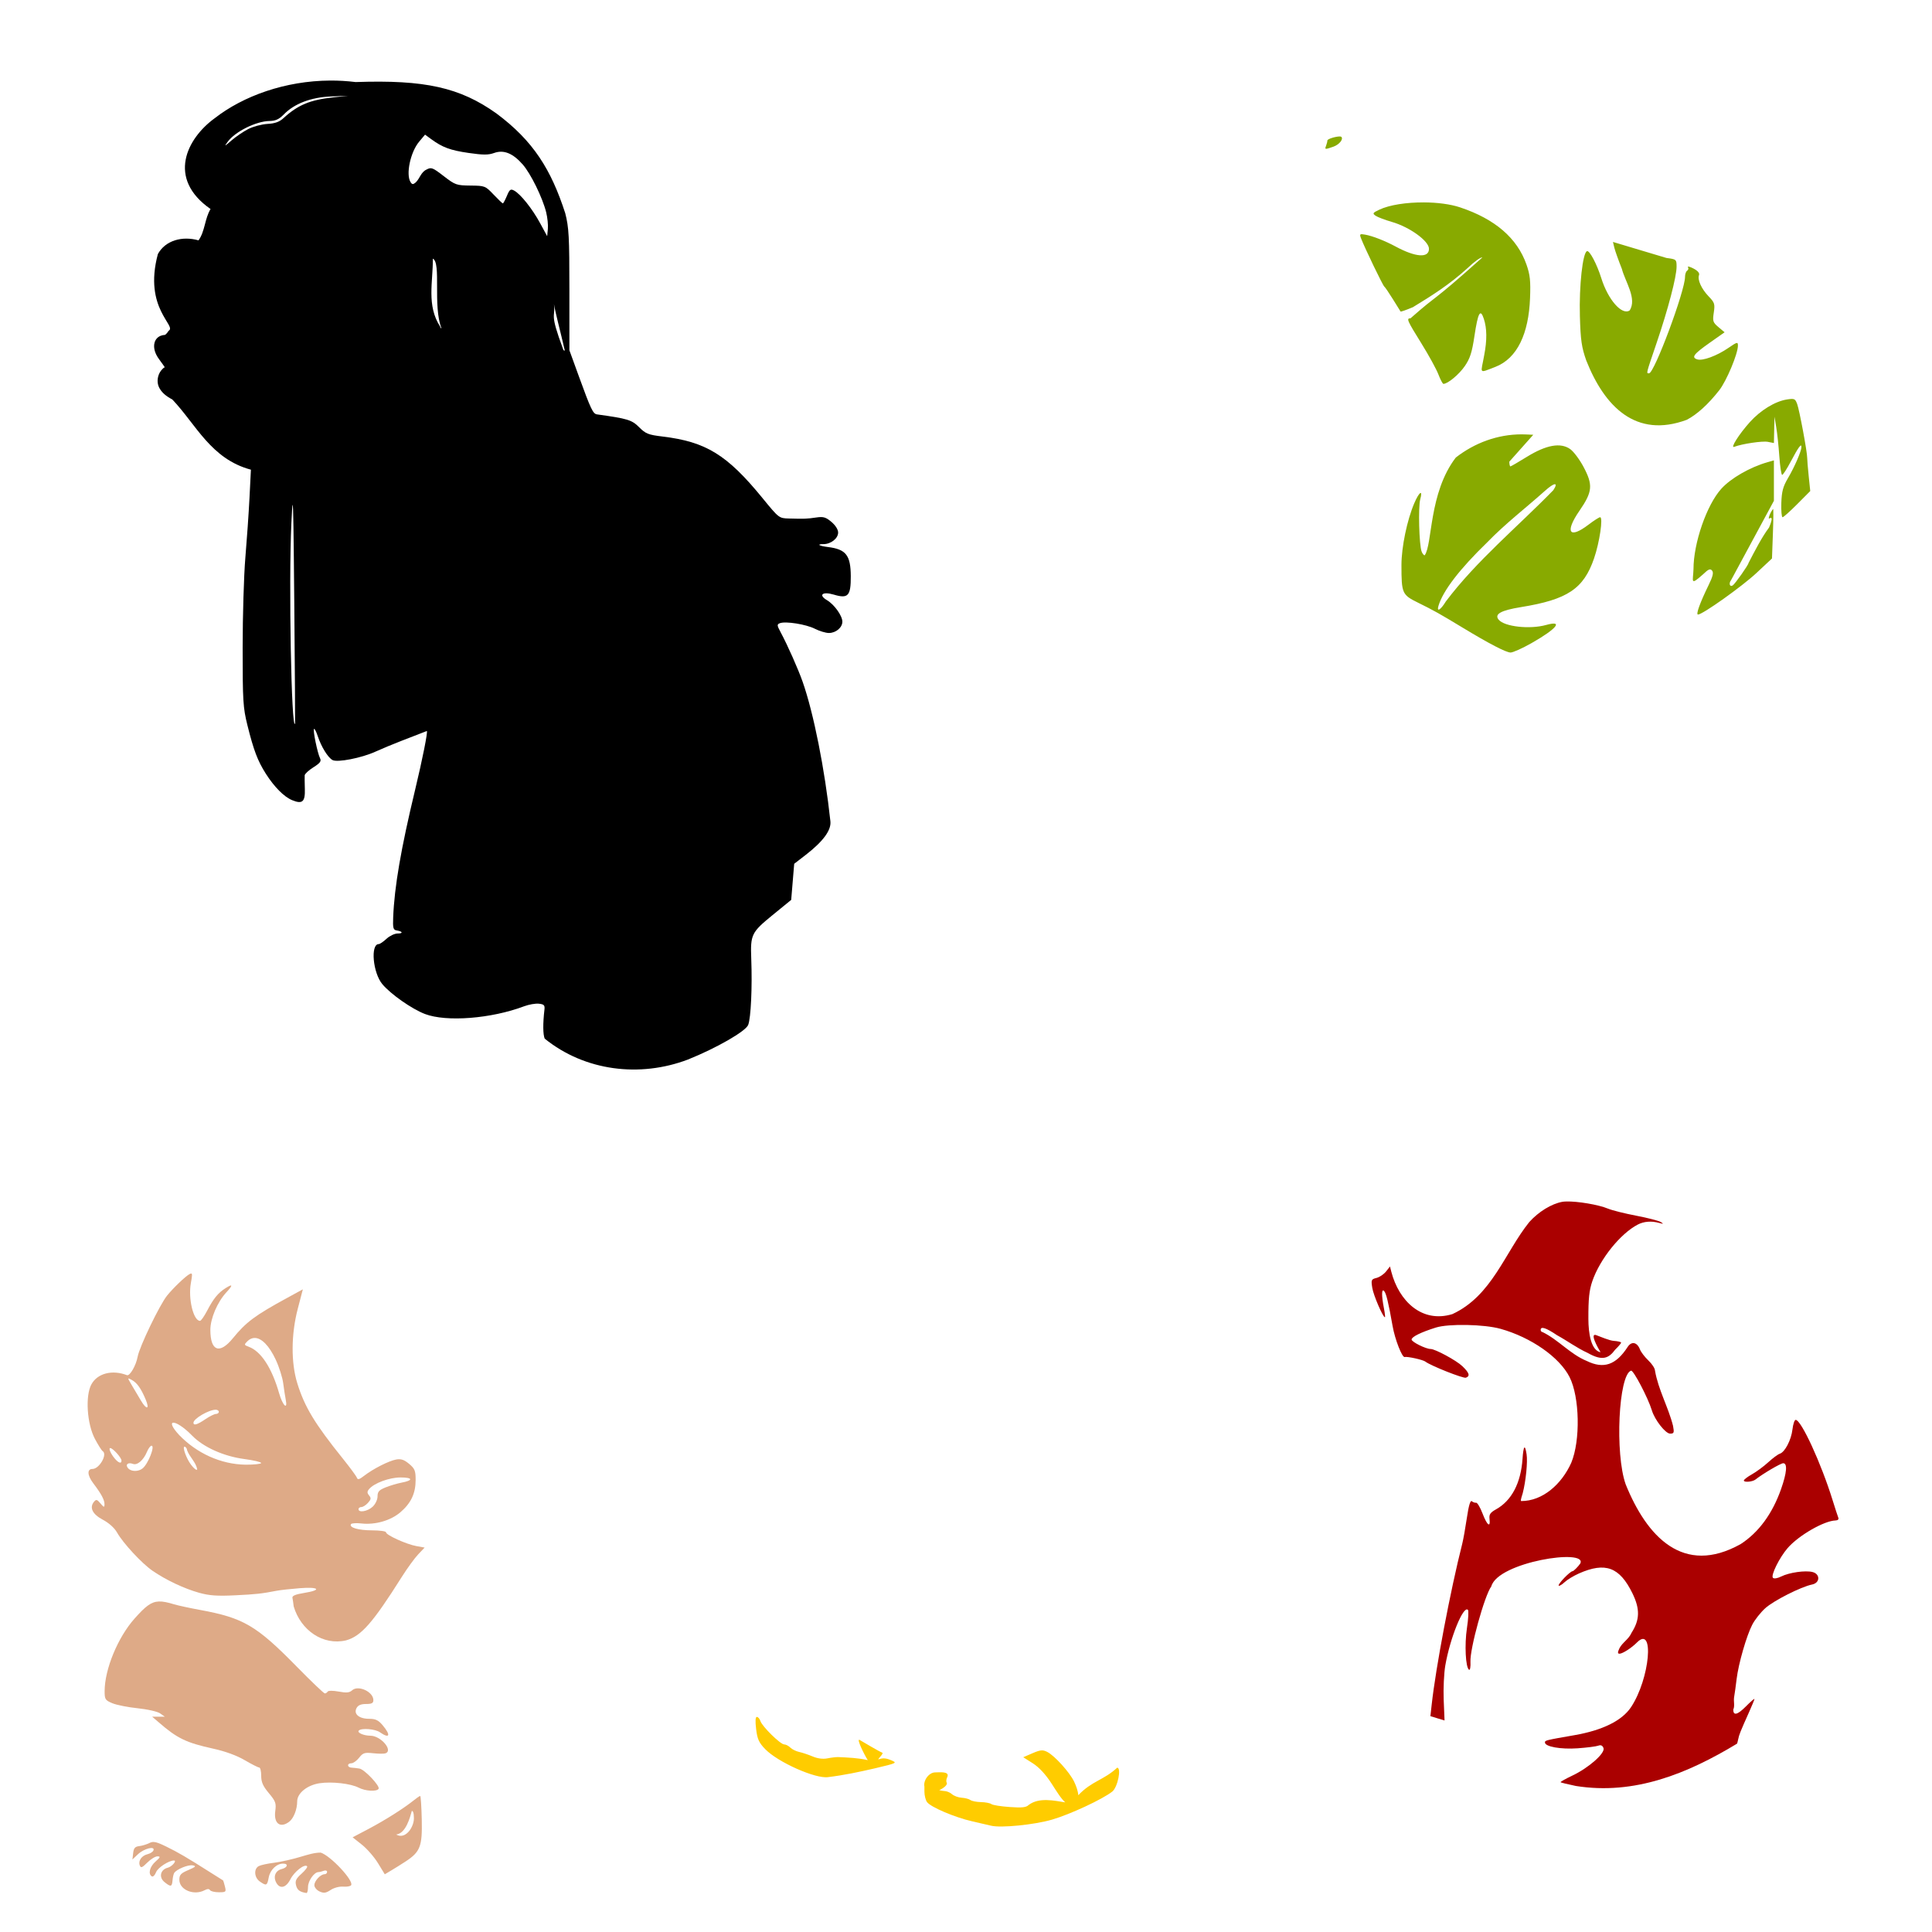
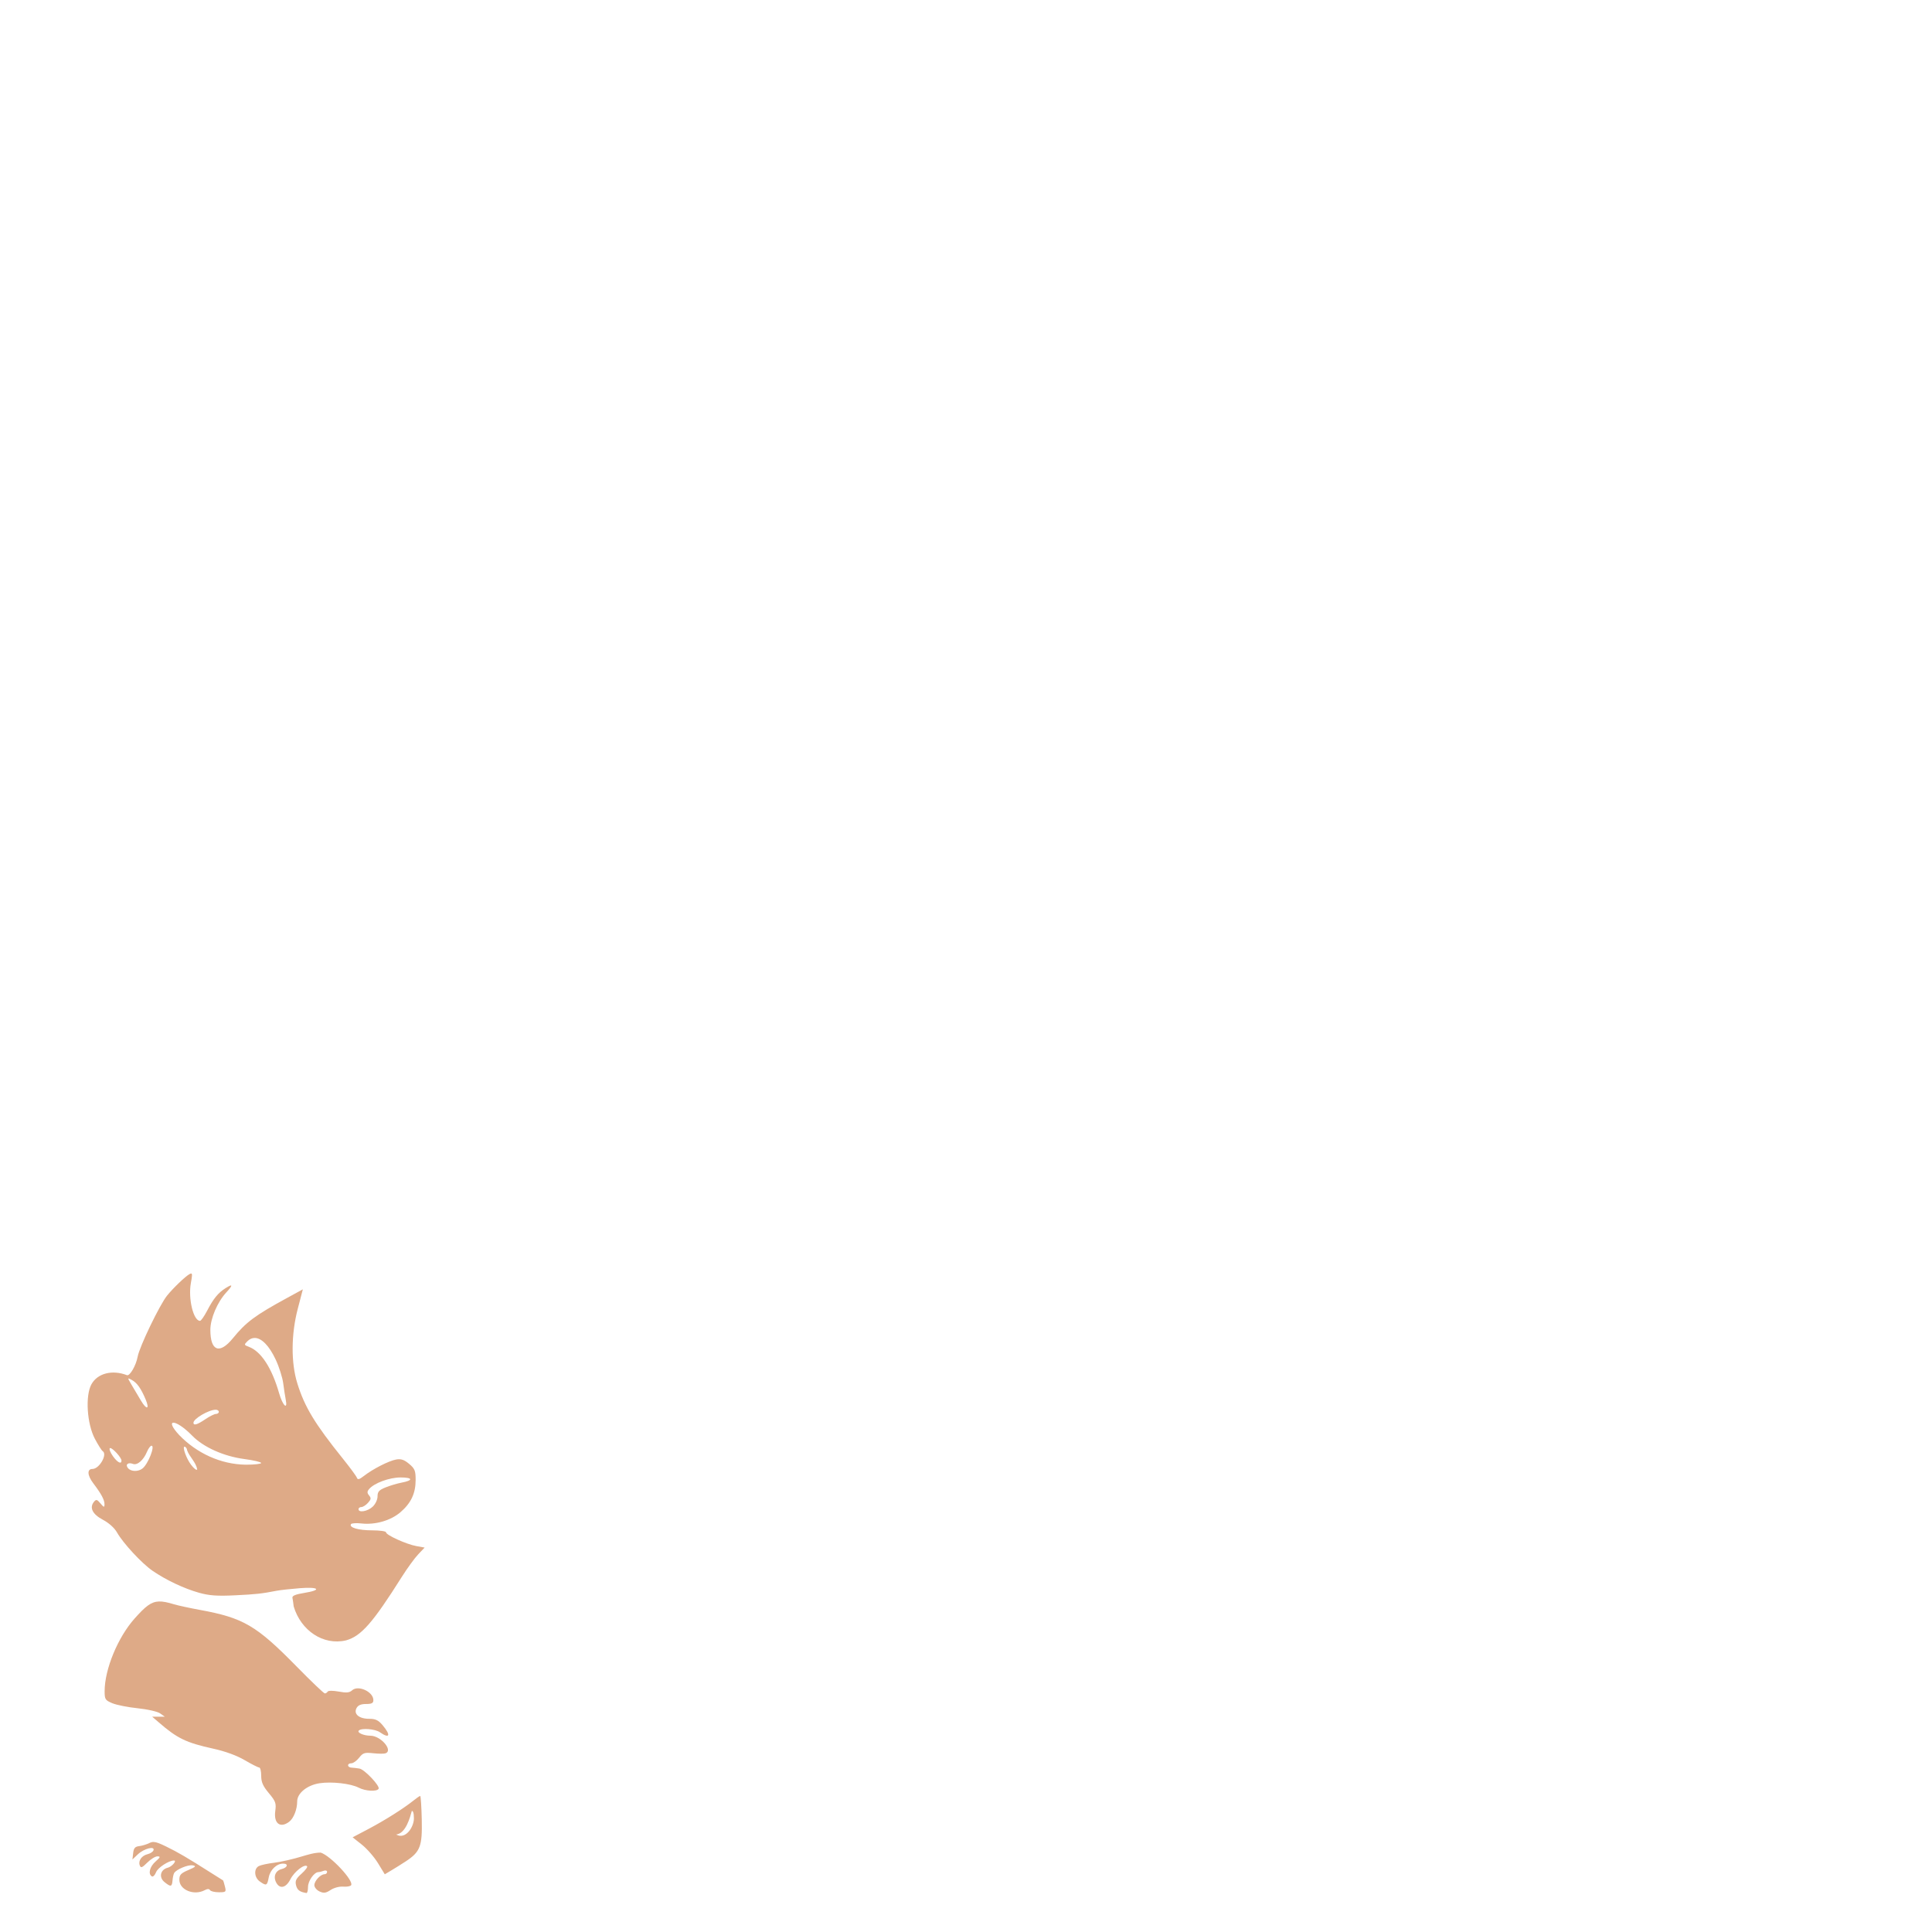
<svg xmlns="http://www.w3.org/2000/svg" xmlns:ns1="http://www.inkscape.org/namespaces/inkscape" xmlns:ns2="http://sodipodi.sourceforge.net/DTD/sodipodi-0.dtd" width="1080" height="1080" id="svg2" version="1.1" ns1:version="0.47 r22583" ns2:docname="StitchCringing.svg">
  <defs id="defs4">
    <ns1:perspective ns2:type="inkscape:persp3d" ns1:vp_x="0 : 526.18109 : 1" ns1:vp_y="0 : 1000 : 0" ns1:vp_z="744.09448 : 526.18109 : 1" ns1:persp3d-origin="372.04724 : 350.78739 : 1" id="perspective10" />
    <ns1:perspective id="perspective2820" ns1:persp3d-origin="0.5 : 0.33333333 : 1" ns1:vp_z="1 : 0.5 : 1" ns1:vp_y="0 : 1000 : 0" ns1:vp_x="0 : 0.5 : 1" ns2:type="inkscape:persp3d" />
    <ns1:perspective id="perspective3004" ns1:persp3d-origin="0.5 : 0.33333333 : 1" ns1:vp_z="1 : 0.5 : 1" ns1:vp_y="0 : 1000 : 0" ns1:vp_x="0 : 0.5 : 1" ns2:type="inkscape:persp3d" />
    <ns1:perspective id="perspective4384" ns1:persp3d-origin="0.5 : 0.33333333 : 1" ns1:vp_z="1 : 0.5 : 1" ns1:vp_y="0 : 1000 : 0" ns1:vp_x="0 : 0.5 : 1" ns2:type="inkscape:persp3d" />
    <ns1:perspective id="perspective4706" ns1:persp3d-origin="0.5 : 0.33333333 : 1" ns1:vp_z="1 : 0.5 : 1" ns1:vp_y="0 : 1000 : 0" ns1:vp_x="0 : 0.5 : 1" ns2:type="inkscape:persp3d" />
    <ns1:perspective id="perspective5387" ns1:persp3d-origin="0.5 : 0.33333333 : 1" ns1:vp_z="1 : 0.5 : 1" ns1:vp_y="0 : 1000 : 0" ns1:vp_x="0 : 0.5 : 1" ns2:type="inkscape:persp3d" />
    <ns1:perspective id="perspective5514" ns1:persp3d-origin="0.5 : 0.33333333 : 1" ns1:vp_z="1 : 0.5 : 1" ns1:vp_y="0 : 1000 : 0" ns1:vp_x="0 : 0.5 : 1" ns2:type="inkscape:persp3d" />
    <ns1:perspective id="perspective5874" ns1:persp3d-origin="0.5 : 0.33333333 : 1" ns1:vp_z="1 : 0.5 : 1" ns1:vp_y="0 : 1000 : 0" ns1:vp_x="0 : 0.5 : 1" ns2:type="inkscape:persp3d" />
    <ns1:perspective id="perspective6954" ns1:persp3d-origin="0.5 : 0.33333333 : 1" ns1:vp_z="1 : 0.5 : 1" ns1:vp_y="0 : 1000 : 0" ns1:vp_x="0 : 0.5 : 1" ns2:type="inkscape:persp3d" />
    <ns1:perspective id="perspective7021" ns1:persp3d-origin="0.5 : 0.33333333 : 1" ns1:vp_z="1 : 0.5 : 1" ns1:vp_y="0 : 1000 : 0" ns1:vp_x="0 : 0.5 : 1" ns2:type="inkscape:persp3d" />
    <ns1:perspective id="perspective7054" ns1:persp3d-origin="0.5 : 0.33333333 : 1" ns1:vp_z="1 : 0.5 : 1" ns1:vp_y="0 : 1000 : 0" ns1:vp_x="0 : 0.5 : 1" ns2:type="inkscape:persp3d" />
  </defs>
  <ns2:namedview id="base" pagecolor="#ffffff" bordercolor="#666666" borderopacity="1.0" ns1:pageopacity="0.0" ns1:pageshadow="2" ns1:zoom="0.48777273" ns1:cx="899.3385" ns1:cy="689.06939" ns1:document-units="in" ns1:current-layer="layer1" showgrid="false" units="in" ns1:showpageshadow="false" borderlayer="false" ns1:window-width="1280" ns1:window-height="1002" ns1:window-x="1276" ns1:window-y="92" ns1:window-maximized="1" />
  <g ns1:label="Layer 1" ns1:groupmode="layer" id="layer1" transform="translate(0,27.64)">
-     <path style="fill:#000000" d="m 184.636,17.389 c -25.259,0.132 -48.692,8.66 -64.552,21.016 -15.718,11.365 -26.93,33.728 -2.385,50.799 -3.262,5.33 -3.079,12.477 -6.726,17.513 -9.043,-2.571 -18.514,-10e-4 -22.714,7.65 -8.255,30.649 10.877,40.129 5.974,42.934 -0.432,0.756 -1.042,1.501 -1.526,1.913 -0.242,0.206 -0.428,0.309 -0.494,0.344 0.01,7e-4 -0.01,0.021 0,0.021 -1.514,0.051 -3.289,0.587 -4.513,1.934 -1.287,1.416 -1.626,3.252 -1.547,4.706 0.158,2.908 1.473,5.287 3.438,7.886 1.017,1.345 1.827,2.504 2.514,3.546 -0.795,0.374 -1.371,1.046 -1.934,1.698 -2.135,2.573 -2.717,6.571 -1.268,9.541 1.449,2.97 4.072,5.014 7.435,6.79 13.407,14.108 21.514,33.219 43.923,39.238 l -0.795,15.773 c -0.442,8.679 -1.492,23.763 -2.321,33.522 -0.828,9.759 -1.501,32.391 -1.504,50.283 -0.01,29.692 0.235,33.453 2.643,43.171 3.468,13.998 5.746,20.043 10.314,27.205 4.768,7.473 10.17,12.909 14.698,14.784 5.709,2.365 7.328,0.968 7.113,-6.189 -0.103,-3.418 -0.141,-6.888 -0.086,-7.693 0.056,-0.805 2.24,-2.818 4.856,-4.47 3.758,-2.373 4.541,-3.417 3.739,-5.028 -1.437,-2.886 -4.091,-15.722 -3.395,-16.417 0.318,-0.319 1.239,1.416 2.041,3.846 2.022,6.126 5.722,12.138 8.338,13.538 2.744,1.469 16.209,-1.163 23.938,-4.684 9.405,-4.2 19.228,-7.849 28.773,-11.561 0.578,0.578 -2.479,15.889 -6.532,32.749 -7.963,33.115 -11.593,54.176 -12.292,71.428 -0.242,5.97 0.044,7.01 1.913,7.306 3.456,0.547 3.814,1.719 0.537,1.719 -1.64,0 -4.412,1.317 -6.167,2.944 -1.755,1.627 -3.71,2.966 -4.341,2.966 -4.748,0 -3.292,16.122 2.02,22.434 4.757,5.653 16.51,13.871 23.809,16.654 11.975,4.566 37.023,2.621 55.419,-4.319 2.671,-1.008 6.39,-1.655 8.273,-1.44 2.874,0.328 3.383,0.849 3.094,3.331 -0.906,7.789 -0.853,13.839 0.15,16.203 22.495,18.173 53.198,21.865 80.045,11.69 16.09,-6.479 32.29,-15.793 33.694,-19.361 1.523,-3.87 2.327,-21.193 1.719,-36.918 -0.524,-13.58 0.106,-14.845 11.905,-24.476 l 10.422,-8.509 0.838,-10.078 0.838,-10.1 6.296,-4.856 c 9.831,-7.584 14.483,-13.875 13.946,-18.867 -3.133,-29.113 -9.381,-60.539 -15.536,-78.068 -2.486,-7.081 -8.438,-20.473 -12.227,-27.527 -2.153,-4.008 -2.189,-4.512 -0.451,-5.179 3.166,-1.215 14.65,0.624 19.576,3.137 2.528,1.29 6.036,2.342 7.8,2.342 3.896,0 7.521,-3.049 7.521,-6.318 0,-3.31 -4.498,-9.601 -8.617,-12.034 -4.989,-2.947 -2.46,-4.984 3.846,-3.094 7.981,2.391 9.522,0.742 9.476,-10.229 -0.049,-11.775 -2.655,-15.123 -12.743,-16.374 -5.054,-0.627 -6.574,-1.633 -2.471,-1.633 4.116,0 8.144,-3.202 8.144,-6.468 0,-1.678 -1.494,-4.045 -3.76,-5.952 -3.187,-2.682 -4.498,-3.047 -8.574,-2.45 -5.146,0.754 -6.456,0.796 -15.15,0.559 -5.59,-0.153 -5.601,-0.173 -14.913,-11.561 -19.707,-24.102 -31.496,-31.346 -55.806,-34.275 -7.913,-0.953 -9.367,-1.524 -13.044,-5.2 -4.096,-4.096 -6.401,-4.798 -23.573,-7.177 -2.208,-0.306 -3.405,-2.821 -10.014,-20.994 l -5.394,-14.849 0,-33.759 c 0,-29.688 -0.274,-34.847 -2.321,-42.848 -7.902,-24.389 -17.791,-40.38 -38.486,-55.785 -20.386,-14.524 -39.963,-18.88 -78.67,-17.535 -4.766,-0.58 -9.505,-0.862 -14.182,-0.838 z m 10.035,8.51 -8.273,0.881 c -13.066,1.4 -19.875,4.237 -27.978,11.668 -2.255,2.068 -4.738,2.956 -8.875,3.18 -3.158,0.171 -7.997,1.455 -10.744,2.858 -2.747,1.403 -6.982,4.293 -9.412,6.404 -3.967,3.445 -4.163,3.519 -2.084,0.688 4.144,-5.644 15.865,-11.472 23.337,-11.582 3.385,-0.05 5.35,-0.947 8.037,-3.696 5.884,-6.019 15.171,-9.559 26.302,-10.014 l 9.691,-0.387 z m 42.934,21.725 3.374,2.471 c 6.328,4.652 10.721,6.278 20.951,7.757 8.152,1.179 11.053,1.192 14.29,0.021 5.329,-1.927 10.451,0.122 15.966,6.404 4.481,5.104 11.032,18.423 13.108,26.667 0.744,2.956 1.179,7.187 0.967,9.412 l -0.387,4.04 -3.975,-7.328 c -4.366,-8.049 -10.917,-16.259 -14.505,-18.179 -1.985,-1.062 -2.523,-0.643 -4.04,2.987 -0.965,2.31 -1.989,4.19 -2.256,4.19 -0.268,0 -2.592,-2.224 -5.179,-4.942 -4.614,-4.85 -4.868,-4.946 -12.915,-5.028 -7.828,-0.081 -8.518,-0.319 -14.956,-5.286 -6.222,-4.801 -6.956,-5.082 -9.627,-3.653 -3.151,1.461 -3.7,4.96 -6.038,7.199 -1.487,1.234 -2.001,1.195 -2.88,-0.193 -2.722,-4.301 -0.079,-16.77 4.792,-22.585 l 3.309,-3.954 z m 4.362,69.322 c 4.79,2.239 -0.093,26.414 4.813,38.916 -0.355,0 -0.672,-0.393 -0.688,-0.881 -7.761,-11.849 -4.011,-24.985 -4.126,-38.035 z m 67.711,25.443 c 0.872,5.255 3.57,15.076 6.06,25.958 -0.447,0 -0.862,-0.255 -0.881,-0.58 -7.926,-21.323 -4.276,-17.216 -5.179,-25.378 z m -146.101,112.171 c 0.371,-0.35 0.569,14.955 0.924,55.097 0.325,36.761 0.531,66.985 0.451,67.174 -2.071,4.876 -3.627,-78.401 -2.084,-111.634 0.305,-6.566 0.528,-10.466 0.709,-10.637 z" id="path6996" ns2:nodetypes="ccccccssssssccscccscssssssssssccsssssssssssccsscccccsssssssssssssssssssscccccccccsssssssccccsssscccssssssccscccccccccccsssc" />
-     <path style="fill:#ffcc00" d="m 423.086,932.125 c -0.816,0 -0.951,2.334 -0.408,6.812 0.68,5.607 1.562,7.562 5.05,11.174 7.082,7.335 28.25,16.752 35.22,15.665 8.741,-1.054 17.342,-2.88 25.915,-4.856 12.819,-3.044 12.877,-3.067 9.133,-4.642 -2.752,-1.157 -4.624,-1.268 -6.941,-0.387 -0.378,-0.356 2.816,-3.012 2.235,-3.717 -2.115,-0.843 -10.868,-6.102 -12.85,-7.242 -1.7,-0.652 2.578,8.112 4.642,11.346 -5.413,-1.231 -10.998,-1.442 -16.525,-1.698 -1.139,-0.038 -3.839,0.277 -5.995,0.709 -2.51,0.503 -5.482,0.121 -8.273,-1.053 -2.398,-1.009 -5.777,-2.141 -7.521,-2.514 -1.744,-0.373 -3.989,-1.475 -4.964,-2.45 -0.975,-0.975 -2.502,-1.762 -3.417,-1.762 -2.131,0 -12.358,-10.046 -13.323,-13.087 -0.403,-1.27 -1.295,-2.299 -1.977,-2.299 z m 159.382,18.717 c -1.27,0 -2.758,0.49 -5.265,1.569 l -5.2,2.256 5.351,3.395 c 3.436,2.179 7.154,6.176 10.4,11.196 2.995,4.631 5.388,8.621 7.736,10.637 -6.076,-0.945 -14.589,-2.934 -20.393,1.397 -1.46,1.46 -3.673,1.694 -10.701,1.203 -4.869,-0.34 -9.465,-1.066 -10.207,-1.633 -0.742,-0.567 -3.365,-1.077 -5.824,-1.117 -2.459,-0.041 -5.115,-0.564 -5.909,-1.16 -0.794,-0.596 -2.997,-1.169 -4.899,-1.289 -1.903,-0.12 -4.339,-1.025 -5.415,-1.998 -1.076,-0.974 -3.05,-1.762 -4.384,-1.762 -0.618,0 -1.6,-0.185 -2.708,-0.473 2.67,-1.213 4.839,-3.114 4.147,-4.233 -0.394,-0.637 -0.203,-2.114 0.408,-3.266 1.223,-3.192 -4.578,-2.404 -6.855,-2.428 -3.506,0.034 -6.74,4.54 -5.995,7.972 l 0,2.772 c 0,2.162 0.669,4.807 1.483,5.888 2.115,2.811 15.448,8.486 25.142,10.701 4.554,1.041 9.357,2.152 10.658,2.471 5.487,1.345 24.075,-0.506 34.038,-3.395 10.134,-2.939 28.331,-11.419 33.716,-15.708 2.996,-2.386 5.217,-13.323 2.708,-13.323 -7.504,7.008 -14.166,7.369 -21.725,15.386 -0.166,-2.398 -1.205,-5.223 -2.342,-7.607 -2.476,-5.191 -10.895,-14.509 -14.999,-16.589 -1.129,-0.572 -1.978,-0.861 -2.965,-0.86 z" id="path6090" ns2:nodetypes="cssccscccccsssssscccccsccssssssscsccccsssssccssc" />
-     <path id="path6748" style="fill:#deaa87" d="m 168.703,1010.132 c -4.847,1.492 -11.774,3.065 -15.386,3.503 -3.611,0.438 -7.5,1.278 -8.638,1.869 -2.909,1.512 -2.591,6.411 0.559,8.617 3.676,2.575 4.114,2.389 4.985,-2.256 0.8,-4.263 4.4,-7.736 8.037,-7.736 3.13,0 2.538,2.209 -0.817,3.051 -3.473,0.872 -4.817,4.225 -3.03,7.564 2.019,3.773 5.484,2.959 7.929,-1.869 2.152,-4.249 7.884,-8.727 9.326,-7.285 0.414,0.414 -0.982,2.281 -3.094,4.169 -3.114,2.782 -3.698,4.02 -3.073,6.511 0.669,2.666 2.095,3.724 5.802,4.298 0.488,0.075 0.881,-1.465 0.881,-3.417 0,-3.365 3.459,-8.273 5.823,-8.273 0.597,0 1.936,-0.336 2.965,-0.731 1.029,-0.395 1.87,-0.118 1.87,0.602 0,0.72 -0.635,1.311 -1.397,1.311 -2.234,0 -5.716,3.729 -5.716,6.124 0,1.214 1.323,2.795 2.922,3.524 2.365,1.078 3.526,0.909 6.21,-0.86 1.868,-1.231 4.919,-2.025 7.027,-1.848 2.049,0.172 4.026,-0.203 4.405,-0.817 1.551,-2.509 -11.416,-16.397 -16.998,-18.201 -3.599,-0.011 -7.161,1.154 -10.594,2.149 z m 61.522,-25.464 c 0.615,-0.02 1.117,1.114 1.117,3.395 0.534,4.854 -4.335,13.02 -9.885,9.799 5.404,-0.563 7.737,-9.521 8.767,-13.194 z m 4.663,-8.359 c -0.325,0.013 -1.919,1.093 -3.546,2.407 -5.519,4.457 -15.943,11.066 -25.099,15.902 l -9.133,4.814 5.179,4.104 c 2.848,2.255 6.909,6.907 9.004,10.336 l 3.803,6.232 3.675,-2.192 c 2.027,-1.199 5.62,-3.441 7.972,-4.985 8.183,-5.373 9.363,-8.442 9.025,-23.401 -0.164,-7.275 -0.556,-13.228 -0.881,-13.215 z M 85.956,1002.036 c -0.902,-0.034 -1.665,0.197 -2.514,0.623 -1.489,0.747 -4.025,1.508 -5.652,1.698 -2.311,0.27 -3.04,1.117 -3.352,3.889 l -0.408,3.567 3.094,-2.922 c 3.402,-3.188 9.527,-4.748 8.681,-2.213 -0.275,0.826 -1.75,1.812 -3.266,2.17 -3.341,0.789 -5.395,3.716 -4.405,6.296 0.606,1.578 1.312,1.31 4.233,-1.612 1.93,-1.931 4.484,-3.48 5.673,-3.46 1.803,0.031 1.618,0.512 -1.096,2.901 -3.267,2.875 -4.273,6.928 -2.063,8.295 0.652,0.403 1.718,-0.645 2.364,-2.342 0.958,-2.52 7.09,-6.532 9.992,-6.532 1.836,0 -1.137,3.452 -3.481,4.04 -4.114,1.033 -5.095,5.351 -1.805,8.015 3.519,2.849 4.191,2.708 4.491,-0.924 0.139,-1.685 0.555,-3.55 0.924,-4.147 1.278,-2.068 7.788,-4.755 10.357,-4.276 2.143,0.399 1.744,0.848 -2.428,2.622 -4.204,1.786 -5.028,2.675 -5.028,5.437 0,5.677 8.188,9.022 14.204,5.802 1.482,-0.793 2.454,-0.793 2.944,0 0.403,0.652 2.611,1.182 4.921,1.182 3.989,0 4.17,-0.156 3.395,-3.245 -0.449,-1.788 -0.9,-3.315 -1.01,-3.374 -0.11,-0.058 -3.147,-1.96 -6.726,-4.233 -13.395,-8.511 -18.502,-11.503 -25.077,-14.698 -3.531,-1.716 -5.459,-2.501 -6.962,-2.557 z m 2.83,-134.438 c -4.426,0.174 -7.611,2.87 -13.538,9.52 -9.389,10.534 -16.761,28.413 -16.761,40.635 0,4.541 0.329,5.059 4.319,6.726 2.377,0.993 8.757,2.255 14.183,2.815 5.462,0.564 11.046,1.835 12.506,2.858 l 2.643,1.848 -3.524,0 -3.524,0.021 3.567,3.073 c 10.474,9.088 15.374,11.45 30.643,14.806 6.665,1.465 13.075,3.815 17.492,6.404 3.839,2.25 7.486,4.104 8.101,4.104 0.616,0 1.117,2.079 1.117,4.62 0,3.573 0.977,5.764 4.276,9.713 3.8,4.548 4.184,5.65 3.589,9.992 -0.952,6.944 2.769,9.802 7.779,5.995 2.507,-1.904 4.47,-6.913 4.47,-11.367 0,-4.599 5.59,-9.12 12.549,-10.164 6.815,-1.022 17.374,0.177 21.811,2.471 3.802,1.966 10.111,2.33 11.153,0.645 0.938,-1.518 -7.785,-10.767 -10.658,-11.303 -1.278,-0.238 -3.245,-0.466 -4.384,-0.516 -2.596,-0.114 -2.76,-2.45 -0.172,-2.45 1.045,0 3,-1.411 4.341,-3.116 2.158,-2.743 3.065,-3.016 7.865,-2.493 2.982,0.325 6.085,0.345 6.898,0.043 4.367,-1.62 -2.662,-9.813 -8.445,-9.842 -3.85,-0.019 -7.668,-1.722 -6.49,-2.901 1.505,-1.505 9.144,-0.877 11.776,0.967 5.435,3.807 6.276,1.726 1.569,-3.868 -2.441,-2.901 -3.987,-3.653 -7.607,-3.653 -5.636,0 -8.793,-2.695 -7.027,-5.995 0.847,-1.582 2.469,-2.278 5.308,-2.278 3.195,0 4.104,-0.469 4.104,-2.17 0,-4.668 -8.462,-8.576 -11.883,-5.48 -1.489,1.347 -3.141,1.515 -7.457,0.709 -3.166,-0.591 -5.824,-0.591 -6.189,0 -0.352,0.569 -1.069,1.032 -1.612,1.032 -0.542,0 -7.582,-6.716 -15.622,-14.913 -22.699,-23.143 -29.843,-27.322 -54.431,-31.825 -5.632,-1.031 -12.007,-2.413 -14.183,-3.073 -3.578,-1.086 -6.234,-1.681 -8.553,-1.59 z M 223.919,798.266 c 6.927,0 7.229,1.645 0.537,2.901 -2.398,0.45 -6.386,1.647 -8.875,2.643 -3.69,1.476 -4.534,2.407 -4.534,5.028 0,1.83 -1.17,4.316 -2.729,5.78 -2.796,2.626 -7.908,3.51 -7.908,1.375 0,-0.651 0.715,-1.182 1.59,-1.182 0.875,0 2.529,-1.053 3.696,-2.342 1.736,-1.918 1.865,-2.655 0.645,-4.126 -1.165,-1.404 -1.177,-2.184 -0.065,-3.524 2.811,-3.388 11.349,-6.554 17.642,-6.554 z M 61.594,781.827 c 1.353,-0.066 6.318,5.31 6.318,7.027 0,2.222 -2.271,1.048 -4.792,-2.493 -1.417,-1.989 -2.192,-3.976 -1.74,-4.427 0.056,-0.055 0.125,-0.103 0.215,-0.107 z m 41.495,-0.752 c 0.121,-0.02 0.278,0.01 0.473,0.129 0.557,0.344 1.01,1.171 1.01,1.827 1.416,3.864 4.887,6.582 5.673,10.68 -0.27,0.811 -1.79,-0.328 -3.503,-2.622 -2.645,-3.544 -4.819,-9.823 -3.653,-10.014 z m -18.394,-0.559 c 2.126,0 -1.849,10.149 -4.964,12.678 -2.409,1.956 -6.5,1.883 -8.187,-0.15 -1.663,-2.004 0.027,-3.412 2.815,-2.342 2.377,0.912 5.865,-2.105 7.779,-6.726 0.789,-1.905 1.942,-3.46 2.557,-3.46 z m 12.055,-12.85 c 1.551,-0.237 5.765,2.213 10.68,7.242 6.334,6.482 17.654,11.543 29.182,13.065 5.154,0.68 9.369,1.678 9.369,2.213 0,0.535 -3.857,0.956 -8.574,0.946 -14.12,-0.181 -27.481,-6.485 -37.197,-16.525 -4.115,-4.428 -4.828,-6.732 -3.46,-6.941 z m 23.852,-7.263 c 0.945,0 1.719,0.531 1.719,1.182 0,0.651 -0.727,1.182 -1.612,1.182 -0.885,0 -3.555,1.339 -5.952,2.966 -4.509,3.06 -6.619,3.682 -6.619,1.955 0,-2.269 8.576,-7.285 12.463,-7.285 z m -48.736,-17.449 c 0.228,-0.044 0.832,0.286 1.784,0.795 2.944,1.576 5.208,4.781 7.822,11.045 2.273,5.449 0.475,5.839 -2.643,0.58 -1.254,-2.115 -3.505,-5.907 -5.007,-8.424 -1.7,-2.848 -2.336,-3.924 -1.955,-3.997 z m 70.569,-22.671 c 3.788,0.054 8.004,4.279 11.668,12.077 1.895,4.033 3.788,10.005 4.212,13.258 0.424,3.253 1.066,7.386 1.418,9.176 1.204,6.112 -1.74,3.268 -3.696,-3.567 -4.078,-14.248 -10.125,-23.489 -16.997,-26.023 -2.623,-0.967 -2.665,-1.16 -0.795,-3.03 1.296,-1.296 2.708,-1.912 4.19,-1.891 z m -35.564,-36.015 c -0.234,-0.005 -0.561,0.137 -0.989,0.365 -2.233,1.195 -9.145,7.821 -12.485,11.969 -4.145,5.148 -15.406,28.524 -16.439,34.124 -0.919,4.982 -4.388,10.974 -5.995,10.358 -8.243,-3.163 -16.472,-1.049 -19.855,5.114 -3.505,6.386 -2.515,22.072 1.934,30.471 1.812,3.421 3.761,6.518 4.341,6.876 2.848,1.76 -1.842,9.971 -5.694,9.971 -3.103,0 -2.907,3.558 0.43,7.972 4.585,6.065 6.343,9.364 6.296,11.84 -0.034,1.803 -0.354,1.722 -2.256,-0.559 -1.867,-2.238 -2.402,-2.375 -3.589,-0.946 -2.717,3.274 -0.903,7.002 4.921,10.078 3.364,1.777 6.488,4.569 7.908,7.091 3.376,5.996 13.872,17.314 19.877,21.446 7.481,5.147 17.648,9.958 26.023,12.291 5.707,1.59 10.128,1.91 20.113,1.418 12.048,-0.593 14.672,-0.893 23.444,-2.579 1.952,-0.375 7.679,-0.995 12.721,-1.397 10.873,-0.866 12.562,1.035 2.364,2.665 -4.65,0.743 -6.695,1.586 -6.468,2.665 0.182,0.867 0.498,3.061 0.709,4.878 3.974,13.355 16.419,21.98 29.268,18.953 8.43,-2.342 14.932,-9.762 31.159,-35.478 3.079,-4.88 7.227,-10.566 9.197,-12.635 l 3.567,-3.761 -4.577,-0.817 c -5.563,-0.998 -17.019,-6.192 -17.019,-7.715 0,-0.603 -3.486,-1.096 -7.757,-1.096 -7.671,0 -12.997,-1.554 -11.819,-3.46 0.333,-0.539 2.984,-0.712 5.866,-0.387 7.7,0.868 16.324,-1.611 21.747,-6.253 5.952,-5.095 8.531,-10.577 8.531,-18.072 0,-5.166 -0.458,-6.312 -3.632,-8.982 -2.76,-2.322 -4.515,-2.926 -7.22,-2.45 -4.09,0.721 -12.993,5.255 -18.008,9.154 -2.659,2.067 -3.549,2.282 -3.997,1.01 -0.317,-0.899 -3.836,-5.681 -7.822,-10.637 -15.757,-19.593 -21.403,-28.965 -25.486,-42.182 -3.556,-11.512 -3.449,-27.355 0.279,-41.602 l 2.837,-10.873 -9.004,4.921 c -17.785,9.708 -22.757,13.41 -30.127,22.456 -7.416,9.101 -12.571,7.177 -12.571,-4.706 0,-6.324 3.94,-15.58 8.918,-20.951 3.812,-4.114 3.687,-4.979 -0.344,-2.428 -4.245,2.686 -6.809,5.824 -10.4,12.7 -1.614,3.09 -3.394,5.63 -3.954,5.63 -3.692,0 -6.7,-12.398 -5.114,-21.123 0.727,-3.999 0.872,-5.315 0.172,-5.329 z" />
-     <path style="fill:#aa0000" d="m 875.585,644.001 c -0.884,0.023 -1.655,0.08 -2.278,0.193 -6.04,1.104 -13.184,5.488 -18.437,11.303 -13.771,17.185 -20.845,41.247 -42.999,51.465 -17.026,5.198 -29.843,-7.296 -34.103,-23.637 l -0.752,-3.009 -2.213,2.815 c -1.221,1.552 -3.636,3.18 -5.351,3.61 -2.901,0.728 -3.052,1.105 -2.342,5.544 0.667,4.17 5.939,16.417 7.07,16.417 0.227,0 -0.024,-2.263 -0.559,-5.028 -1.379,-7.126 -1.35,-11.084 0.086,-9.648 1.155,1.155 2.43,6.388 4.771,19.641 1.318,7.463 5.308,17.669 6.747,17.277 1.487,-0.405 10.268,1.538 11.561,2.557 2.869,2.262 21.235,9.555 22.671,9.004 2.464,-0.946 1.909,-2.714 -2.02,-6.468 -3.353,-3.204 -15.145,-9.584 -17.707,-9.584 -2.693,0 -10.637,-3.951 -10.637,-5.286 0,-1.505 5.243,-4.092 13.602,-6.705 7.118,-2.224 26.953,-1.834 36.08,0.709 17.081,4.76 32.997,15.881 38.615,26.968 5.672,11.192 6.146,35.495 0.946,47.941 -5.363,11.927 -15.982,21.457 -28.064,21.381 -0.357,-0.717 0.593,-3.031 0.946,-4.405 1.765,-6.875 2.818,-17.558 2.149,-21.79 -0.922,-5.828 -1.746,-4.835 -2.278,2.751 -0.94,13.413 -6.085,23.196 -14.741,28.043 -3.293,1.844 -4.003,2.874 -3.696,5.415 0.622,5.143 -1.375,3.569 -3.911,-3.073 -1.301,-3.409 -2.917,-6.103 -3.567,-5.995 -0.651,0.107 -1.725,-0.273 -2.407,-0.838 -0.831,-0.69 -1.75,2.353 -2.772,9.262 -0.838,5.663 -2.002,12.163 -2.579,14.44 -6.66,26.281 -14.8,69.179 -17.084,89.909 l -0.731,6.511 3.954,1.225 3.954,1.203 -0.473,-11.496 c -0.254,-6.322 0.154,-14.999 0.902,-19.297 2.692,-15.46 10.078,-33.609 12.635,-31.051 0.482,0.482 0.243,5.044 -0.537,10.143 -1.421,9.28 -0.775,22.148 1.182,23.358 0.568,0.351 0.915,-1.66 0.774,-4.47 -0.366,-7.26 7.917,-37.216 11.647,-42.118 3.678,-13.726 54.006,-21.382 49.746,-12.829 -1.102,1.682 -3.718,4.298 -4.276,4.298 -1.407,0 -8.497,7.383 -7.779,8.101 0.32,0.32 1.797,-0.553 3.266,-1.934 1.47,-1.381 5.068,-3.574 8.015,-4.878 14.799,-6.546 22.738,-3.608 29.934,11.088 4.297,8.775 4.152,14.804 -0.537,22.112 -1.531,3.586 -5.079,5.343 -6.769,8.681 -1.039,2.281 -1.014,2.971 0.107,2.965 1.7,-0.01 6.733,-3.249 9.648,-6.21 10.034,-10.191 7.299,20.237 -3.245,36.101 -4.996,7.516 -15.893,12.913 -31.567,15.644 -16.299,2.839 -16.546,2.913 -16.546,4.083 0,2.353 8.818,3.932 18.244,3.266 5.252,-0.371 10.471,-1.047 11.604,-1.483 1.384,-0.532 2.333,-0.091 2.879,1.332 1.086,2.83 -8.203,11.039 -17.492,15.45 -3.782,1.796 -6.711,3.454 -6.49,3.675 0.221,0.221 4.078,1.15 8.553,2.084 32.733,5.207 62.355,-6.88 90.016,-23.616 0.148,-0.107 0.469,-1.231 0.709,-2.493 0.468,-2.452 1.22,-4.334 6.017,-15.042 1.684,-3.76 3.073,-7.12 3.073,-7.478 0,-0.358 -2.172,1.522 -4.813,4.19 -4.652,4.699 -7.027,5.287 -7.027,1.762 0.941,-2.052 0.15,-4.355 0.43,-6.726 0.375,-2.115 1.013,-6.779 1.44,-10.357 1.022,-8.577 5.553,-24.283 8.767,-30.45 1.411,-2.708 4.67,-6.833 7.263,-9.176 4.702,-4.248 20.001,-11.984 26.173,-13.237 4.478,-0.909 4.631,-5.875 0.215,-6.984 -4.026,-1.01 -12.992,0.259 -17.47,2.493 -2.109,1.052 -4.02,1.373 -4.642,0.752 -1.314,-1.314 3.6,-11.28 8.187,-16.589 6.115,-7.077 20.396,-15.318 26.818,-15.472 1.261,-0.03 1.903,-0.666 1.547,-1.526 -0.336,-0.813 -1.77,-5.202 -3.18,-9.756 -6.402,-20.674 -17.567,-44.954 -20.672,-44.954 -0.644,0 -1.439,2.401 -1.784,5.329 -0.701,5.949 -4.215,12.689 -7.091,13.602 -1.039,0.33 -3.933,2.466 -6.425,4.749 -2.492,2.283 -6.581,5.316 -9.09,6.726 -2.509,1.41 -4.577,2.979 -4.577,3.503 0,1.163 4.876,0.744 6.511,-0.559 3.971,-3.165 14.086,-9.111 15.493,-9.111 2.478,0 2.03,5.322 -1.203,14.483 -4.867,13.791 -12.502,24.191 -22.563,30.707 -32.126,17.971 -52.468,-4.191 -64.273,-33.35 -6.103,-17.097 -4.021,-61.305 2.987,-63.585 1.309,-0.426 9.529,15.255 11.625,22.176 1.623,5.359 7.62,13.022 10.207,13.022 2.171,0 2.359,-0.491 1.633,-4.362 -2.673,-10.546 -8.234,-20.12 -10.1,-30.922 0,-1.177 -1.657,-3.698 -3.675,-5.609 -2.017,-1.911 -4.131,-4.687 -4.706,-6.167 -1.6,-4.117 -4.71,-4.745 -6.898,-1.375 -6.559,10.101 -13.417,12.441 -22.885,7.8 -9.231,-3.786 -15.832,-11.863 -24.733,-16.16 -0.533,0 -0.989,-0.531 -0.989,-1.182 0,-2.17 2.949,-1.214 9.154,2.966 5.824,3.184 11.085,7.159 17.148,9.906 8.295,4.74 11.824,2.923 15.343,-1.848 1.825,-1.748 3.309,-3.515 3.309,-3.911 0,-0.396 -1.857,-0.834 -4.147,-0.989 -2.291,-0.154 -7.639,-2.392 -9.262,-3.008 -4.856,-2.261 0.718,7.333 1.913,9.369 -5.359,-1.071 -6.764,-10.599 -6.79,-18.609 -0.038,-11.287 0.461,-16.038 2.192,-21.08 4.258,-12.404 15.675,-26.629 25.443,-31.696 3.431,-1.78 7.605,-2.096 11.948,-0.902 2.474,0.68 2.628,0.609 0.902,-0.494 -1.134,-0.725 -7.317,-2.324 -13.731,-3.546 -6.414,-1.222 -13.523,-3.005 -15.794,-3.954 -5.375,-2.246 -17.108,-4.16 -23.294,-3.997 z" id="path6928" />
-     <path id="path5998" style="fill:#88aa00" d="m 869.077,243.056 c 0.905,-0.087 0.772,1.005 -0.752,3.309 -19.842,20.373 -42.916,39.415 -60.104,62.231 -2.899,4.767 -5.213,6.134 -4.104,2.428 2.534,-8.465 11.829,-20.556 27.312,-35.564 10.003,-10.331 21.426,-19.08 32.126,-28.644 2.667,-2.413 4.617,-3.674 5.522,-3.76 z m -18.545,-27.892 c -13.349,0.029 -26.145,4.713 -36.746,12.979 -15.188,19.859 -12.931,48.574 -17.384,54.646 -0.496,0 -1.258,-0.946 -1.698,-2.084 -1.407,-3.644 -1.966,-24.948 -0.774,-29.268 1.558,-5.642 -0.585,-4.199 -3.352,2.256 -4.003,9.338 -7.156,24.503 -7.156,34.489 0,15.944 0.339,16.687 9.348,21.123 8.619,4.244 11.876,6.058 24.97,13.989 14.594,8.84 24.107,13.78 26.646,13.839 1.317,0.03 6.629,-2.355 11.819,-5.308 14.111,-8.029 17.973,-12.847 8.08,-10.1 -9.139,2.538 -23.269,0.97 -26.517,-2.944 -2.575,-3.103 1.183,-5.215 12.506,-7.048 25.954,-4.201 34.962,-10.216 40.807,-27.205 3.088,-8.976 5.163,-23.036 3.395,-23.036 -0.555,0 -3.463,1.849 -6.447,4.126 -10.82,8.259 -13.428,4.344 -5.136,-7.693 7.375,-10.705 7.708,-14.441 2.256,-24.669 -2.162,-4.056 -5.492,-8.489 -7.392,-9.842 -5.341,-3.803 -13.371,-2.374 -24.218,4.319 -4.769,2.943 -8.911,5.351 -9.219,5.351 -0.308,0 -0.584,-1.179 -0.602,-2.643 l 13.387,-15.042 -3.889,-0.172 c -0.894,-0.04 -1.796,-0.066 -2.686,-0.064 z m 150.829,-19.791 c -0.646,0.027 -1.461,0.136 -2.493,0.301 -6.619,1.058 -14.72,6.013 -20.694,12.657 -6.036,6.714 -11.102,14.722 -8.746,13.817 4.407,-1.691 15.831,-3.388 18.803,-2.793 l 3.395,0.666 0.15,-7.371 0.172,-7.349 0.988,5.909 c 0.551,3.253 1.322,10.574 1.719,16.267 0.398,5.693 1.123,10.357 1.59,10.357 0.468,0 2.617,-3.326 4.77,-7.392 4.285,-8.088 5.995,-10.452 5.995,-8.252 0,2.324 -3.801,11.133 -7.5,17.406 -2.804,4.757 -3.53,7.481 -3.739,13.903 -0.143,4.392 0.168,7.994 0.688,7.994 0.519,0 4.211,-3.305 8.209,-7.328 l 7.263,-7.306 -0.86,-8.359 c -0.475,-4.598 -0.854,-9.167 -0.838,-10.143 0.052,-3.15 -4.383,-26.954 -5.63,-30.235 -0.825,-2.17 -1.308,-2.831 -3.245,-2.751 z m -99.708,-87.76 0.795,3.288 c 0.443,1.816 2.337,7.113 4.19,11.776 1.733,6.857 8.655,16.767 4.319,23.251 -4.337,2.817 -12.062,-6.029 -15.837,-18.115 -2.417,-7.74 -6.532,-15.53 -7.951,-15.063 -2.436,0.801 -4.479,19.369 -3.997,36.359 0.381,13.457 0.95,17.348 3.567,24.798 10.218,25.712 27.672,43.69 56.171,33.136 5.765,-2.996 12.035,-8.702 18.158,-16.525 4.115,-5.258 10.444,-20.401 10.444,-24.97 0,-2.159 -0.44,-2.059 -5.308,1.289 -6.48,4.458 -14.416,7.381 -17.427,6.425 -3.442,-1.092 -2.03,-2.961 6.984,-9.305 l 8.295,-5.845 -3.417,-2.879 c -3.127,-2.631 -3.343,-3.332 -2.622,-8.144 0.718,-4.785 0.458,-5.588 -2.837,-9.004 -4.058,-4.207 -6.402,-9.377 -5.415,-11.948 0.419,-1.091 -0.699,-2.425 -3.116,-3.675 -2.076,-1.074 -3.459,-1.411 -3.051,-0.752 0.408,0.659 0.21,1.547 -0.451,1.956 -0.661,0.409 -1.203,1.958 -1.203,3.438 0,7.891 -17.171,53.937 -20.113,53.937 -1.616,0 -1.8,0.732 4.169,-16.804 6.448,-18.944 11.217,-37.13 11.217,-42.784 0,-4.059 -0.134,-4.162 -5.63,-4.878 l -29.934,-8.961 z M 795.908,85.501 c -9.561,-0.044 -19.191,1.369 -24.927,4.104 -3.639,1.735 -3.849,2.087 -2.02,3.352 1.122,0.777 5.222,2.336 9.111,3.46 9.976,2.882 20.737,10.678 20.737,15.021 0,5.311 -7.422,4.785 -18.738,-1.311 -5.847,-3.15 -12.858,-5.883 -16.912,-6.597 -3.065,-0.54 -3.255,-0.366 -2.321,2.084 1.994,5.231 12.169,26.337 12.979,26.925 0.453,0.329 2.618,3.513 4.835,7.091 2.217,3.579 4.144,6.675 4.276,6.876 0.132,0.201 3.237,-0.884 6.898,-2.428 10.371,-6.34 20.039,-12.314 30.514,-21.811 3.717,-3.578 7.458,-6.265 8.295,-5.974 -30.046,26.909 -23.127,18.985 -40.141,33.995 -2.428,0 -1.935,1.15 6.017,13.946 4.148,6.674 8.451,14.518 9.562,17.427 1.111,2.909 2.381,5.289 2.815,5.286 2.419,-0.014 8.723,-5.25 11.926,-9.906 2.964,-4.308 4.028,-7.628 5.415,-16.869 1.963,-13.078 3.291,-15.5 5.222,-9.649 1.792,5.429 1.85,11.981 0.215,20.457 -1.79,10.365 -3.51,10.234 6.167,6.511 12.501,-4.813 18.717,-18.916 19.469,-38.443 0.375,-9.73 0.013,-13.063 -1.998,-18.803 -5.17,-14.752 -17.52,-25.416 -37.068,-31.954 -5.5,-1.839 -12.892,-2.759 -20.328,-2.793 z m -47.125,-36.853 c -2.18,0.021 -6.769,1.372 -6.769,2.256 0,0.546 -0.314,1.85 -0.709,2.879 -0.851,2.219 -0.697,2.238 3.997,0.602 3.319,-1.157 5.816,-4.219 4.513,-5.523 -0.162,-0.162 -0.528,-0.22 -1.032,-0.215 z m 203.261,244.735 c 2.954,-2.863 3.989,-3.29 5.007,-2.063 0.948,1.142 0.459,3.228 -1.891,8.037 -4.833,9.888 -7.247,16.546 -5.974,16.546 2.548,0 24.649,-15.715 32.727,-23.272 l 8.638,-8.08 0.516,-14.075 c 0.285,-7.743 0.334,-13.863 0.107,-13.602 -1.519,1.746 -3.152,5.973 -2.041,5.286 1.726,-1.067 1.663,0.598 -0.236,5.114 -4.023,5.347 -7.94,13.008 -11.475,19.834 0,0.988 -7.467,11.595 -8.789,12.485 -1.67,1.125 -2.392,-1.113 -0.946,-2.944 l 23.938,-44.331 0,-11.303 0,-11.303 -3.61,1.032 c -9.781,2.805 -20.393,8.903 -25.744,14.784 -8.198,9.011 -15.601,30.374 -15.601,45.019 -0.211,6.776 -2.083,9.477 5.372,2.837 z" />
+     <path id="path6748" style="fill:#deaa87" d="m 168.703,1010.132 c -4.847,1.492 -11.774,3.065 -15.386,3.503 -3.611,0.438 -7.5,1.278 -8.638,1.869 -2.909,1.512 -2.591,6.411 0.559,8.617 3.676,2.575 4.114,2.389 4.985,-2.256 0.8,-4.263 4.4,-7.736 8.037,-7.736 3.13,0 2.538,2.209 -0.817,3.051 -3.473,0.872 -4.817,4.225 -3.03,7.564 2.019,3.773 5.484,2.959 7.929,-1.869 2.152,-4.249 7.884,-8.727 9.326,-7.285 0.414,0.414 -0.982,2.281 -3.094,4.169 -3.114,2.782 -3.698,4.02 -3.073,6.511 0.669,2.666 2.095,3.724 5.802,4.298 0.488,0.075 0.881,-1.465 0.881,-3.417 0,-3.365 3.459,-8.273 5.823,-8.273 0.597,0 1.936,-0.336 2.965,-0.731 1.029,-0.395 1.87,-0.118 1.87,0.602 0,0.72 -0.635,1.311 -1.397,1.311 -2.234,0 -5.716,3.729 -5.716,6.124 0,1.214 1.323,2.795 2.922,3.524 2.365,1.078 3.526,0.909 6.21,-0.86 1.868,-1.231 4.919,-2.025 7.027,-1.848 2.049,0.172 4.026,-0.203 4.405,-0.817 1.551,-2.509 -11.416,-16.397 -16.998,-18.201 -3.599,-0.011 -7.161,1.154 -10.594,2.149 z m 61.522,-25.464 c 0.615,-0.02 1.117,1.114 1.117,3.395 0.534,4.854 -4.335,13.02 -9.885,9.799 5.404,-0.563 7.737,-9.521 8.767,-13.194 z m 4.663,-8.359 c -0.325,0.013 -1.919,1.093 -3.546,2.407 -5.519,4.457 -15.943,11.066 -25.099,15.902 l -9.133,4.814 5.179,4.104 c 2.848,2.255 6.909,6.907 9.004,10.336 l 3.803,6.232 3.675,-2.192 c 2.027,-1.199 5.62,-3.441 7.972,-4.985 8.183,-5.373 9.363,-8.442 9.025,-23.401 -0.164,-7.275 -0.556,-13.228 -0.881,-13.215 z M 85.956,1002.036 c -0.902,-0.034 -1.665,0.197 -2.514,0.623 -1.489,0.747 -4.025,1.508 -5.652,1.698 -2.311,0.27 -3.04,1.117 -3.352,3.889 l -0.408,3.567 3.094,-2.922 c 3.402,-3.188 9.527,-4.748 8.681,-2.213 -0.275,0.826 -1.75,1.812 -3.266,2.17 -3.341,0.789 -5.395,3.716 -4.405,6.296 0.606,1.578 1.312,1.31 4.233,-1.612 1.93,-1.931 4.484,-3.48 5.673,-3.46 1.803,0.031 1.618,0.512 -1.096,2.901 -3.267,2.875 -4.273,6.928 -2.063,8.295 0.652,0.403 1.718,-0.645 2.364,-2.342 0.958,-2.52 7.09,-6.532 9.992,-6.532 1.836,0 -1.137,3.452 -3.481,4.04 -4.114,1.033 -5.095,5.351 -1.805,8.015 3.519,2.849 4.191,2.708 4.491,-0.924 0.139,-1.685 0.555,-3.55 0.924,-4.147 1.278,-2.068 7.788,-4.755 10.357,-4.276 2.143,0.399 1.744,0.848 -2.428,2.622 -4.204,1.786 -5.028,2.675 -5.028,5.437 0,5.677 8.188,9.022 14.204,5.802 1.482,-0.793 2.454,-0.793 2.944,0 0.403,0.652 2.611,1.182 4.921,1.182 3.989,0 4.17,-0.156 3.395,-3.245 -0.449,-1.788 -0.9,-3.315 -1.01,-3.374 -0.11,-0.058 -3.147,-1.96 -6.726,-4.233 -13.395,-8.511 -18.502,-11.503 -25.077,-14.698 -3.531,-1.716 -5.459,-2.501 -6.962,-2.557 z m 2.83,-134.438 c -4.426,0.174 -7.611,2.87 -13.538,9.52 -9.389,10.534 -16.761,28.413 -16.761,40.635 0,4.541 0.329,5.059 4.319,6.726 2.377,0.993 8.757,2.255 14.183,2.815 5.462,0.564 11.046,1.835 12.506,2.858 l 2.643,1.848 -3.524,0 -3.524,0.021 3.567,3.073 c 10.474,9.088 15.374,11.45 30.643,14.806 6.665,1.465 13.075,3.815 17.492,6.404 3.839,2.25 7.486,4.104 8.101,4.104 0.616,0 1.117,2.079 1.117,4.62 0,3.573 0.977,5.764 4.276,9.713 3.8,4.548 4.184,5.65 3.589,9.992 -0.952,6.944 2.769,9.802 7.779,5.995 2.507,-1.904 4.47,-6.913 4.47,-11.367 0,-4.599 5.59,-9.12 12.549,-10.164 6.815,-1.022 17.374,0.177 21.811,2.471 3.802,1.966 10.111,2.33 11.153,0.645 0.938,-1.518 -7.785,-10.767 -10.658,-11.303 -1.278,-0.238 -3.245,-0.466 -4.384,-0.516 -2.596,-0.114 -2.76,-2.45 -0.172,-2.45 1.045,0 3,-1.411 4.341,-3.116 2.158,-2.743 3.065,-3.016 7.865,-2.493 2.982,0.325 6.085,0.345 6.898,0.043 4.367,-1.62 -2.662,-9.813 -8.445,-9.842 -3.85,-0.019 -7.668,-1.722 -6.49,-2.901 1.505,-1.505 9.144,-0.877 11.776,0.967 5.435,3.807 6.276,1.726 1.569,-3.868 -2.441,-2.901 -3.987,-3.653 -7.607,-3.653 -5.636,0 -8.793,-2.695 -7.027,-5.995 0.847,-1.582 2.469,-2.278 5.308,-2.278 3.195,0 4.104,-0.469 4.104,-2.17 0,-4.668 -8.462,-8.576 -11.883,-5.48 -1.489,1.347 -3.141,1.515 -7.457,0.709 -3.166,-0.591 -5.824,-0.591 -6.189,0 -0.352,0.569 -1.069,1.032 -1.612,1.032 -0.542,0 -7.582,-6.716 -15.622,-14.913 -22.699,-23.143 -29.843,-27.322 -54.431,-31.825 -5.632,-1.031 -12.007,-2.413 -14.183,-3.073 -3.578,-1.086 -6.234,-1.681 -8.553,-1.59 z M 223.919,798.266 c 6.927,0 7.229,1.645 0.537,2.901 -2.398,0.45 -6.386,1.647 -8.875,2.643 -3.69,1.476 -4.534,2.407 -4.534,5.028 0,1.83 -1.17,4.316 -2.729,5.78 -2.796,2.626 -7.908,3.51 -7.908,1.375 0,-0.651 0.715,-1.182 1.59,-1.182 0.875,0 2.529,-1.053 3.696,-2.342 1.736,-1.918 1.865,-2.655 0.645,-4.126 -1.165,-1.404 -1.177,-2.184 -0.065,-3.524 2.811,-3.388 11.349,-6.554 17.642,-6.554 z M 61.594,781.827 c 1.353,-0.066 6.318,5.31 6.318,7.027 0,2.222 -2.271,1.048 -4.792,-2.493 -1.417,-1.989 -2.192,-3.976 -1.74,-4.427 0.056,-0.055 0.125,-0.103 0.215,-0.107 z m 41.495,-0.752 c 0.121,-0.02 0.278,0.01 0.473,0.129 0.557,0.344 1.01,1.171 1.01,1.827 1.416,3.864 4.887,6.582 5.673,10.68 -0.27,0.811 -1.79,-0.328 -3.503,-2.622 -2.645,-3.544 -4.819,-9.823 -3.653,-10.014 z m -18.394,-0.559 c 2.126,0 -1.849,10.149 -4.964,12.678 -2.409,1.956 -6.5,1.883 -8.187,-0.15 -1.663,-2.004 0.027,-3.412 2.815,-2.342 2.377,0.912 5.865,-2.105 7.779,-6.726 0.789,-1.905 1.942,-3.46 2.557,-3.46 z m 12.055,-12.85 c 1.551,-0.237 5.765,2.213 10.68,7.242 6.334,6.482 17.654,11.543 29.182,13.065 5.154,0.68 9.369,1.678 9.369,2.213 0,0.535 -3.857,0.956 -8.574,0.946 -14.12,-0.181 -27.481,-6.485 -37.197,-16.525 -4.115,-4.428 -4.828,-6.732 -3.46,-6.941 z m 23.852,-7.263 c 0.945,0 1.719,0.531 1.719,1.182 0,0.651 -0.727,1.182 -1.612,1.182 -0.885,0 -3.555,1.339 -5.952,2.966 -4.509,3.06 -6.619,3.682 -6.619,1.955 0,-2.269 8.576,-7.285 12.463,-7.285 z m -48.736,-17.449 c 0.228,-0.044 0.832,0.286 1.784,0.795 2.944,1.576 5.208,4.781 7.822,11.045 2.273,5.449 0.475,5.839 -2.643,0.58 -1.254,-2.115 -3.505,-5.907 -5.007,-8.424 -1.7,-2.848 -2.336,-3.924 -1.955,-3.997 z m 70.569,-22.671 c 3.788,0.054 8.004,4.279 11.668,12.077 1.895,4.033 3.788,10.005 4.212,13.258 0.424,3.253 1.066,7.386 1.418,9.176 1.204,6.112 -1.74,3.268 -3.696,-3.567 -4.078,-14.248 -10.125,-23.489 -16.997,-26.023 -2.623,-0.967 -2.665,-1.16 -0.795,-3.03 1.296,-1.296 2.708,-1.912 4.19,-1.891 z m -35.564,-36.015 c -0.234,-0.005 -0.561,0.137 -0.989,0.365 -2.233,1.195 -9.145,7.821 -12.485,11.969 -4.145,5.148 -15.406,28.524 -16.439,34.124 -0.919,4.982 -4.388,10.974 -5.995,10.358 -8.243,-3.163 -16.472,-1.049 -19.855,5.114 -3.505,6.386 -2.515,22.072 1.934,30.471 1.812,3.421 3.761,6.518 4.341,6.876 2.848,1.76 -1.842,9.971 -5.694,9.971 -3.103,0 -2.907,3.558 0.43,7.972 4.585,6.065 6.343,9.364 6.296,11.84 -0.034,1.803 -0.354,1.722 -2.256,-0.559 -1.867,-2.238 -2.402,-2.375 -3.589,-0.946 -2.717,3.274 -0.903,7.002 4.921,10.078 3.364,1.777 6.488,4.569 7.908,7.091 3.376,5.996 13.872,17.314 19.877,21.446 7.481,5.147 17.648,9.958 26.023,12.291 5.707,1.59 10.128,1.91 20.113,1.418 12.048,-0.593 14.672,-0.893 23.444,-2.579 1.952,-0.375 7.679,-0.995 12.721,-1.397 10.873,-0.866 12.562,1.035 2.364,2.665 -4.65,0.743 -6.695,1.586 -6.468,2.665 0.182,0.867 0.498,3.061 0.709,4.878 3.974,13.355 16.419,21.98 29.268,18.953 8.43,-2.342 14.932,-9.762 31.159,-35.478 3.079,-4.88 7.227,-10.566 9.197,-12.635 l 3.567,-3.761 -4.577,-0.817 c -5.563,-0.998 -17.019,-6.192 -17.019,-7.715 0,-0.603 -3.486,-1.096 -7.757,-1.096 -7.671,0 -12.997,-1.554 -11.819,-3.46 0.333,-0.539 2.984,-0.712 5.866,-0.387 7.7,0.868 16.324,-1.611 21.747,-6.253 5.952,-5.095 8.531,-10.577 8.531,-18.072 0,-5.166 -0.458,-6.312 -3.632,-8.982 -2.76,-2.322 -4.515,-2.926 -7.22,-2.45 -4.09,0.721 -12.993,5.255 -18.008,9.154 -2.659,2.067 -3.549,2.282 -3.997,1.01 -0.317,-0.899 -3.836,-5.681 -7.822,-10.637 -15.757,-19.593 -21.403,-28.965 -25.486,-42.182 -3.556,-11.512 -3.449,-27.355 0.279,-41.602 l 2.837,-10.873 -9.004,4.921 c -17.785,9.708 -22.757,13.41 -30.127,22.456 -7.416,9.101 -12.571,7.177 -12.571,-4.706 0,-6.324 3.94,-15.58 8.918,-20.951 3.812,-4.114 3.687,-4.979 -0.344,-2.428 -4.245,2.686 -6.809,5.824 -10.4,12.7 -1.614,3.09 -3.394,5.63 -3.954,5.63 -3.692,0 -6.7,-12.398 -5.114,-21.123 0.727,-3.999 0.872,-5.315 0.172,-5.329 " />
  </g>
</svg>